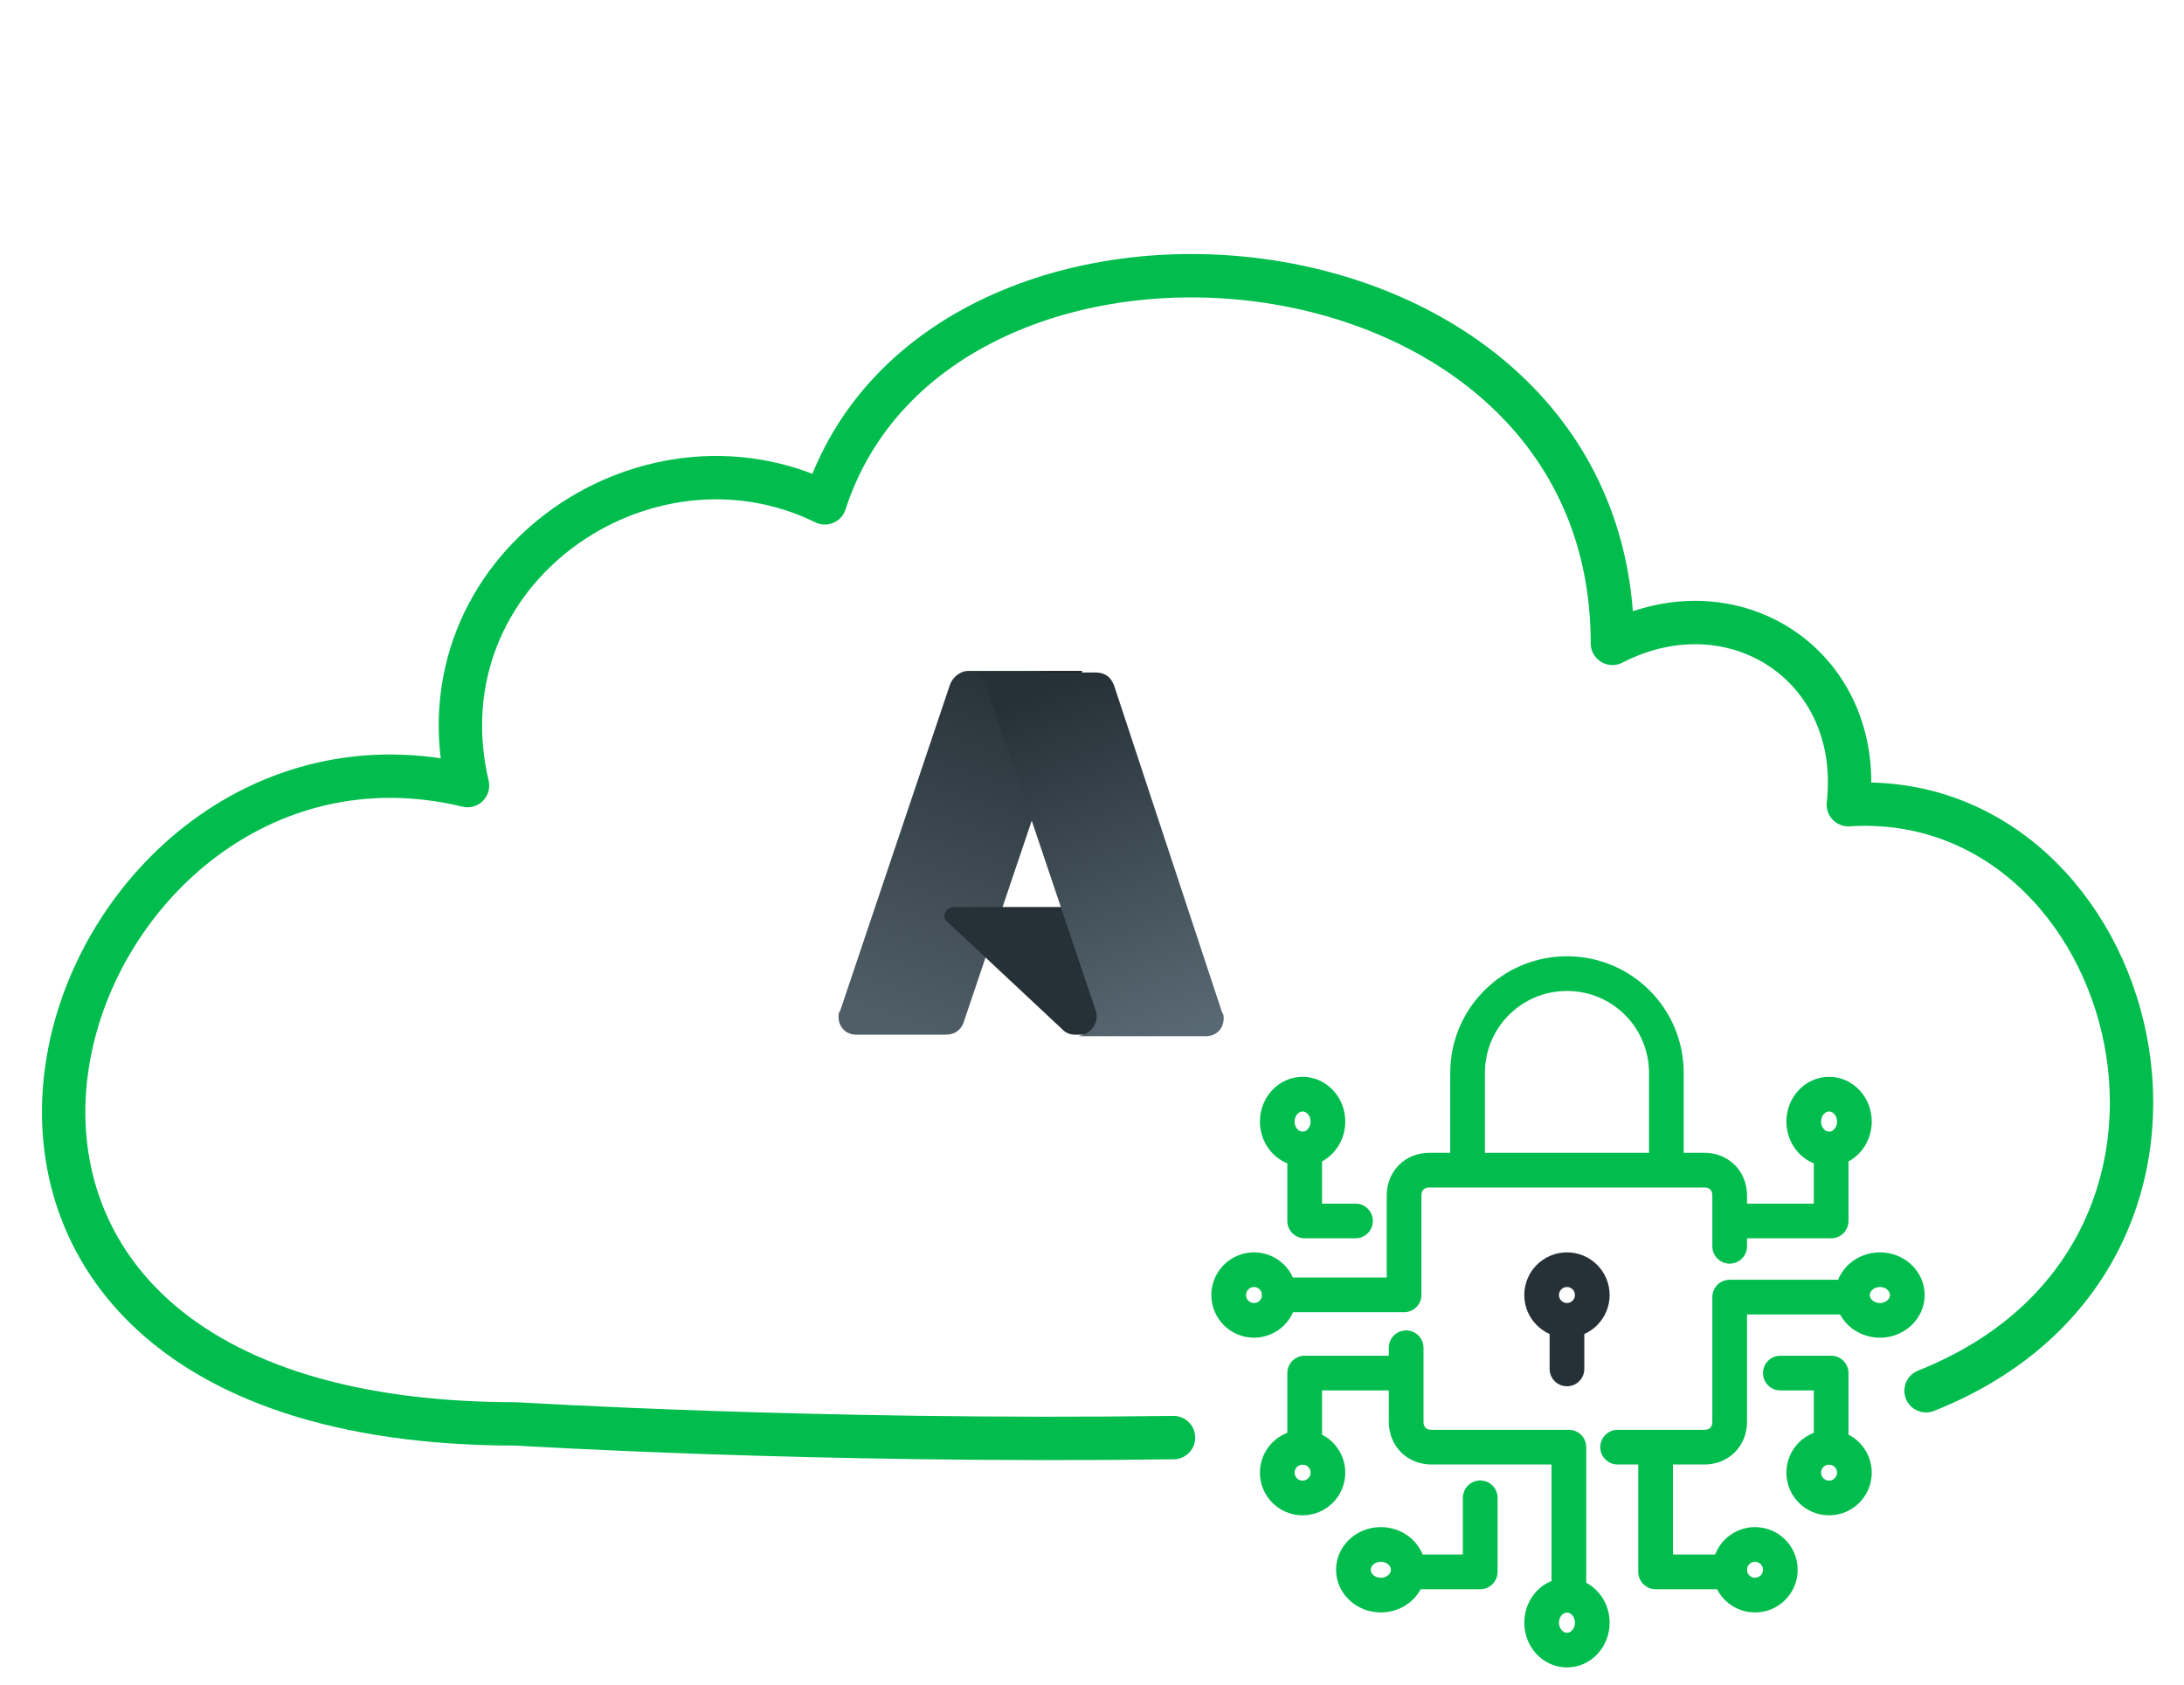
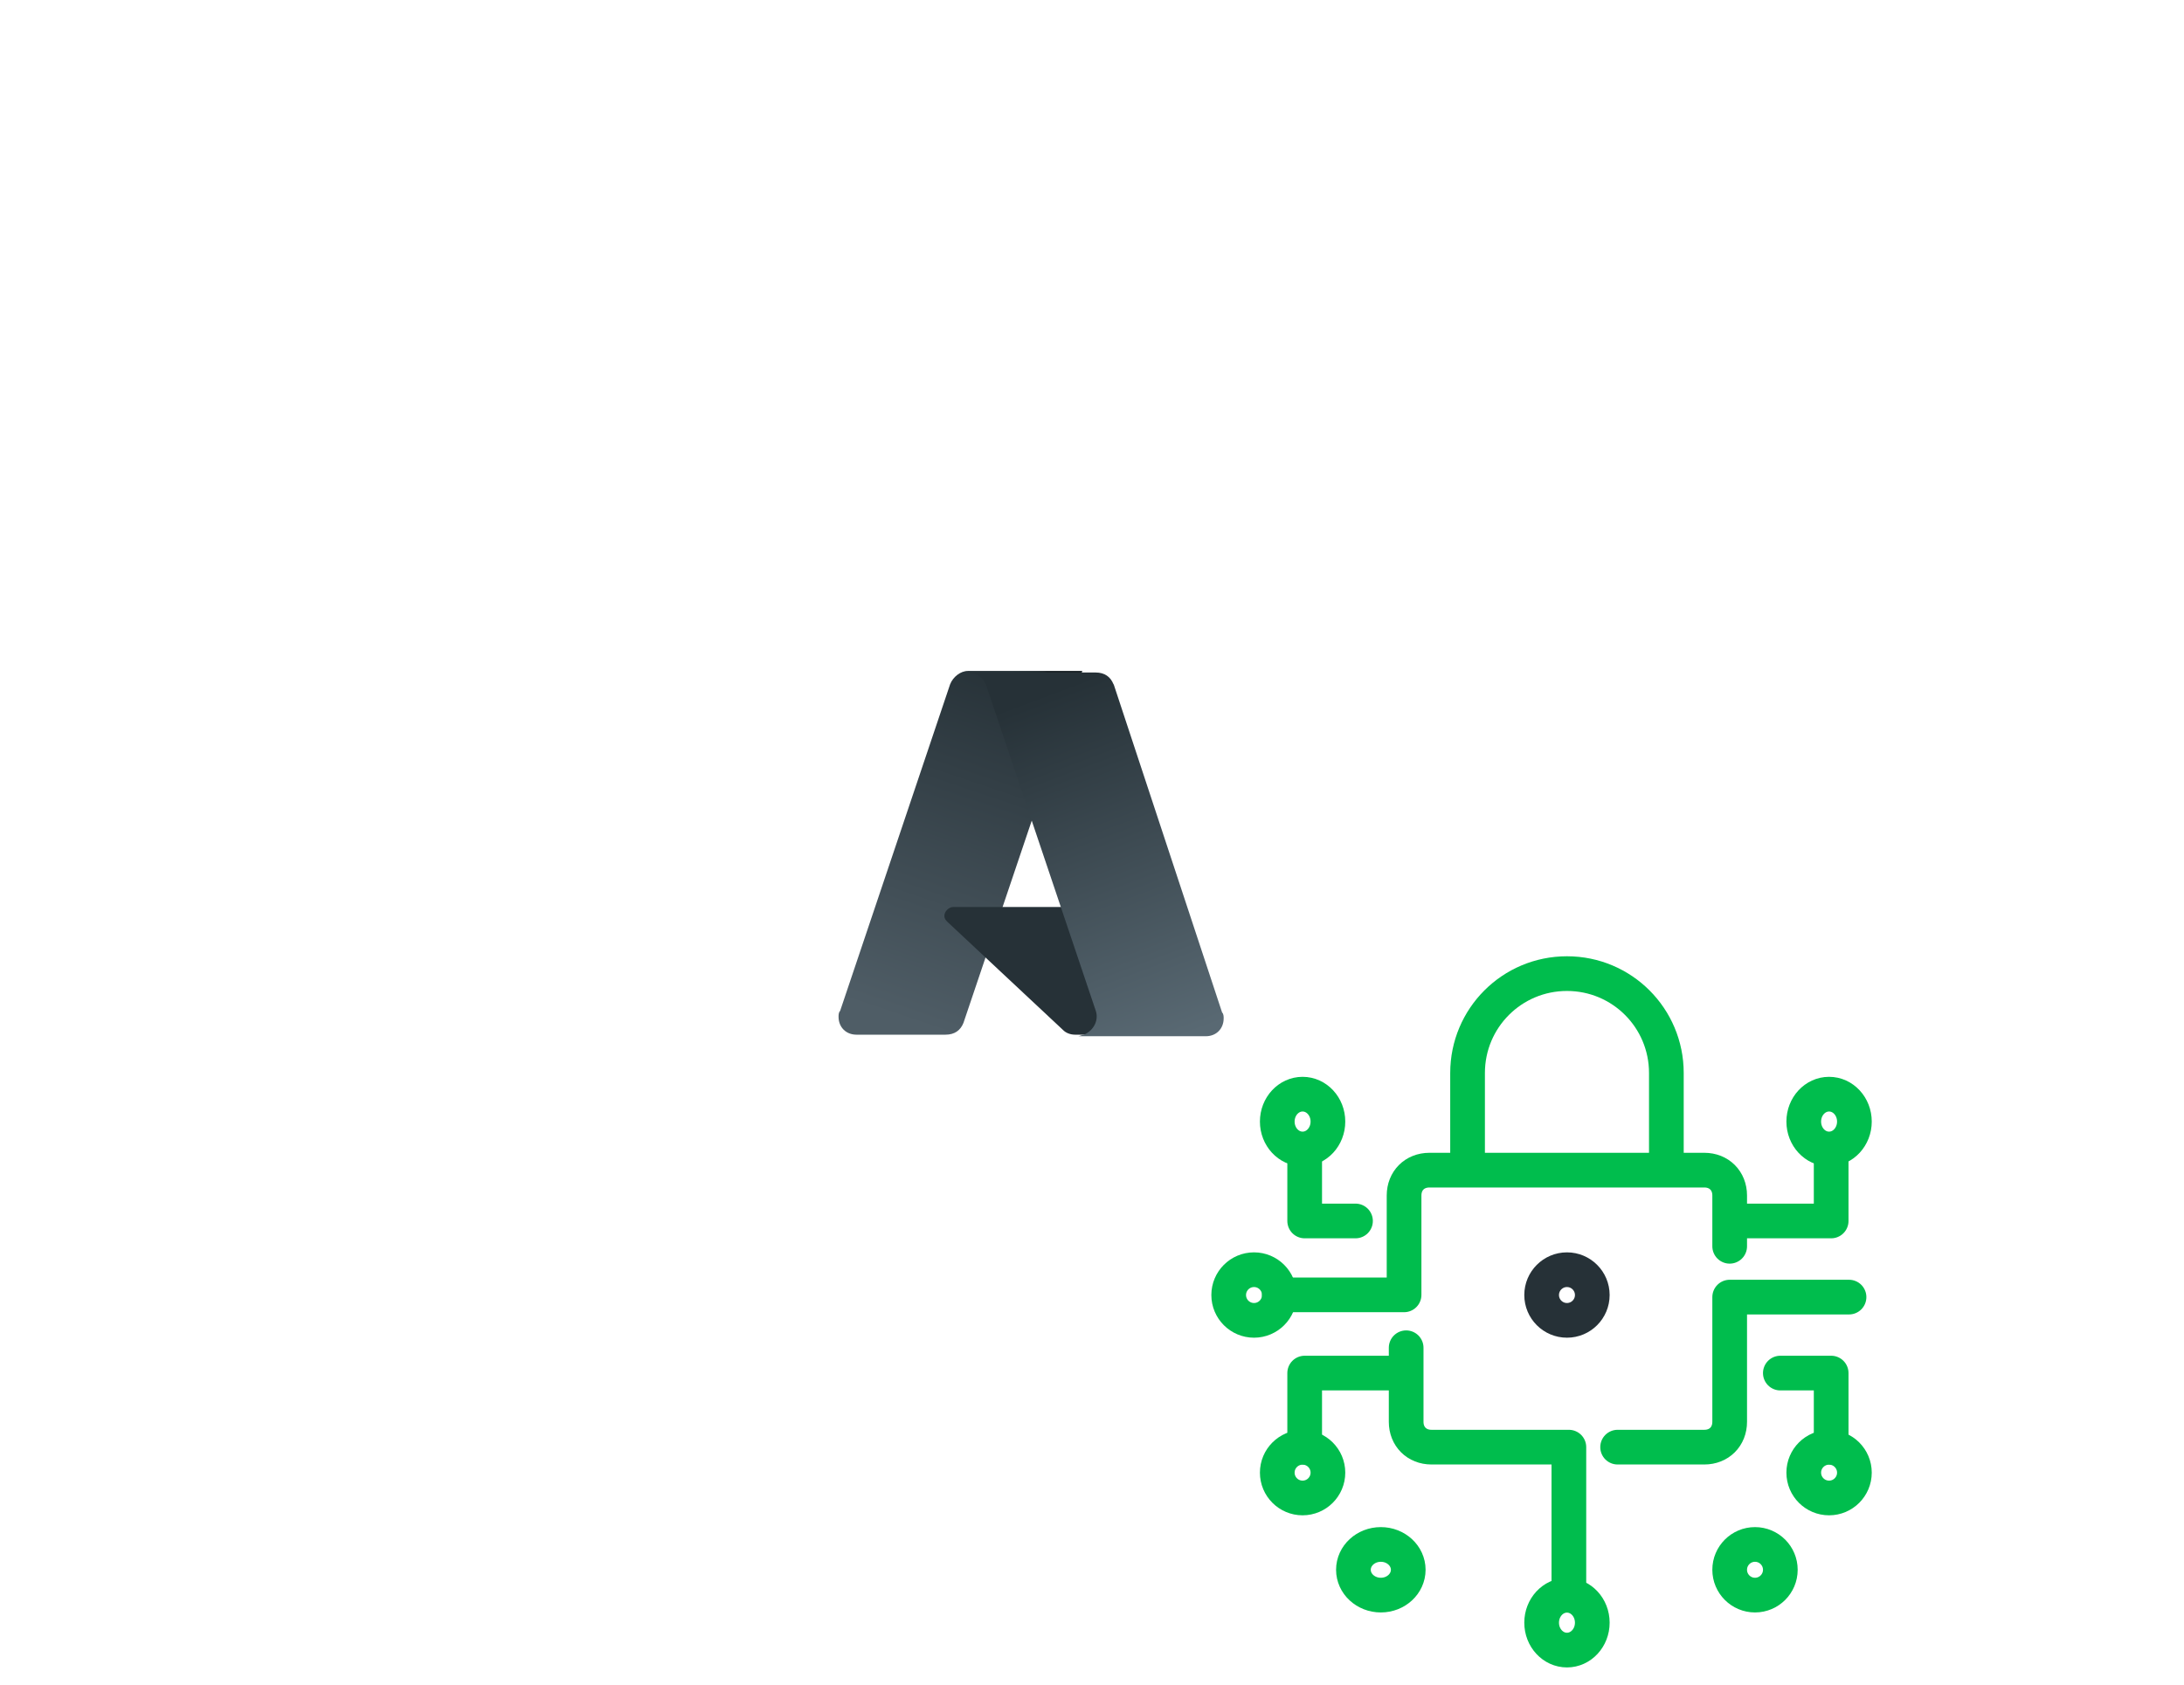
<svg xmlns="http://www.w3.org/2000/svg" id="Layer_1" width="1.75in" height="1.35in" viewBox="0 0 125.9 97.1">
  <defs>
    <style>.cls-1{stroke-width:2.5px;}.cls-1,.cls-2{stroke:#00bd4d;}.cls-1,.cls-2,.cls-3{fill:none;stroke-linecap:round;stroke-linejoin:round;}.cls-4{fill:url(#linear-gradient);}.cls-4,.cls-5,.cls-6,.cls-7{stroke-width:0px;}.cls-2,.cls-3{stroke-width:2px;}.cls-3{stroke:#263137;}.cls-5{fill:url(#linear-gradient-2);}.cls-6{fill:url(#linear-gradient-3);}.cls-7{fill:#263137;}</style>
    <linearGradient id="linear-gradient" x1="-1383.21" y1="-278.07" x2="-1387.59" y2="-291" gradientTransform="translate(2219.46 -394.24) scale(1.56 -1.56)" gradientUnits="userSpaceOnUse">
      <stop offset="0" stop-color="#263137" />
      <stop offset="1" stop-color="#4f5d66" />
    </linearGradient>
    <linearGradient id="linear-gradient-2" x1="-1381.85" y1="-284.08" x2="-1382.86" y2="-284.42" gradientTransform="translate(2219.46 -394.24) scale(1.56 -1.56)" gradientUnits="userSpaceOnUse">
      <stop offset="0" stop-color="#000" stop-opacity=".3" />
      <stop offset=".07" stop-color="#000" stop-opacity=".2" />
      <stop offset=".32" stop-color="#000" stop-opacity=".1" />
      <stop offset=".62" stop-color="#000" stop-opacity=".05" />
      <stop offset="1" stop-color="#000" stop-opacity="0" />
    </linearGradient>
    <linearGradient id="linear-gradient-3" x1="-1382.41" y1="-277.7" x2="-1377.61" y2="-290.5" gradientTransform="translate(2219.46 -394.24) scale(1.56 -1.56)" gradientUnits="userSpaceOnUse">
      <stop offset="0" stop-color="#263137" />
      <stop offset="1" stop-color="#596973" />
    </linearGradient>
  </defs>
  <g id="Group_2573">
-     <path id="Path_5714" class="cls-1" d="M111.03,80.17c19.78-7.87,12.36-34.85-4.48-33.79.9-8-6.6-12.9-13.6-9.3,0-24.9-38.9-28.2-45.4-8.1-10.4-5.1-23.5,3.9-20.6,16.3-24-5.8-38.5,36.8,2.8,36.8.1,0,17.14,1.07,37.9.79" />
-   </g>
+     </g>
  <g id="Group_2170">
    <ellipse id="Ellipse_994" class="cls-2" cx="90.33" cy="93.54" rx="1.46" ry="1.58" />
    <circle id="Ellipse_995" class="cls-2" cx="101.17" cy="90.49" r="1.46" />
    <ellipse id="Ellipse_996" class="cls-2" cx="79.6" cy="90.49" rx="1.58" ry="1.46" />
-     <ellipse id="Ellipse_997" class="cls-2" cx="108.37" cy="74.65" rx="1.58" ry="1.46" />
    <circle id="Ellipse_998" class="cls-2" cx="105.44" cy="84.89" r="1.46" />
    <ellipse id="Ellipse_999" class="cls-2" cx="105.44" cy="64.65" rx="1.46" ry="1.58" />
    <path id="Path_5363" class="cls-2" d="M105.56,83.42v-4.27h-2.93" />
    <circle id="Ellipse_1000" class="cls-2" cx="72.29" cy="74.65" r="1.46" />
    <circle id="Ellipse_1001" class="cls-2" cx="75.09" cy="84.89" r="1.46" />
    <circle id="Ellipse_1002" class="cls-3" cx="90.33" cy="74.65" r="1.46" />
    <ellipse id="Ellipse_1003" class="cls-2" cx="75.09" cy="64.65" rx="1.46" ry="1.58" />
    <path id="Path_5364" class="cls-2" d="M75.21,66.39v3.99h2.93" />
    <path id="Path_5365" class="cls-2" d="M93.25,83.42h5c.85,0,1.46-.61,1.46-1.46h0v-7.19h6.88" />
-     <path id="Path_5366" class="cls-2" d="M99.71,90.61h-4.27v-6.46" />
    <path id="Path_5367" class="cls-2" d="M99.71,71.84v-2.93c0-.85-.61-1.46-1.46-1.46h-15.85c-.85,0-1.46.61-1.46,1.46h0v5.73h-7.19" />
    <path id="Path_5368" class="cls-2" d="M105.56,66.57v3.81h-5.73" />
    <path id="Path_5369" class="cls-2" d="M81.06,77.69v4.27c0,.85.61,1.46,1.46,1.46h7.92v8.36" />
    <path id="Path_5370" class="cls-2" d="M75.21,83.42v-4.27h5.73" />
-     <path id="Path_5371" class="cls-2" d="M81.27,90.61h4.06v-4.27" />
    <path id="Path_5372" class="cls-2" d="M84.6,67.23v-5.38c0-3.17,2.56-5.73,5.73-5.73h0c3.17,0,5.73,2.56,5.73,5.73v5.38" />
-     <line id="Line_581" class="cls-3" x1="90.33" y1="78.91" x2="90.33" y2="76.36" />
  </g>
  <path class="cls-4" d="M55.8,38.67h6.59l-6.85,20.29c-.17.43-.51.68-1.03.68h-5.14c-.6,0-1.03-.43-1.03-1.03,0-.09,0-.26.09-.34l6.34-18.83c.17-.43.6-.77,1.03-.77h0Z" />
  <path class="cls-7" d="M65.39,52.28h-10.44c-.26,0-.51.26-.51.51,0,.17.09.26.17.34l6.68,6.25c.17.17.43.26.68.26h5.91l-2.48-7.36Z" />
  <path class="cls-5" d="M55.8,38.67c-.43,0-.86.26-1.03.77l-6.34,18.83c-.17.51.09,1.11.6,1.37.09,0,.26.09.34.09h5.22c.43-.09.77-.34.86-.77l1.28-3.77,4.54,4.19c.17.17.43.26.68.26h5.91l-2.57-7.36h-7.53l4.62-13.61h-6.59Z" />
  <path class="cls-6" d="M64.19,39.44c-.17-.43-.51-.68-1.03-.68h-7.36c.43,0,.86.26,1.03.68l6.34,18.83c.17.51-.09,1.11-.68,1.37-.09,0-.26.09-.34.09h7.36c.6,0,1.03-.43,1.03-1.03,0-.09,0-.26-.09-.34l-6.25-18.92Z" />
</svg>